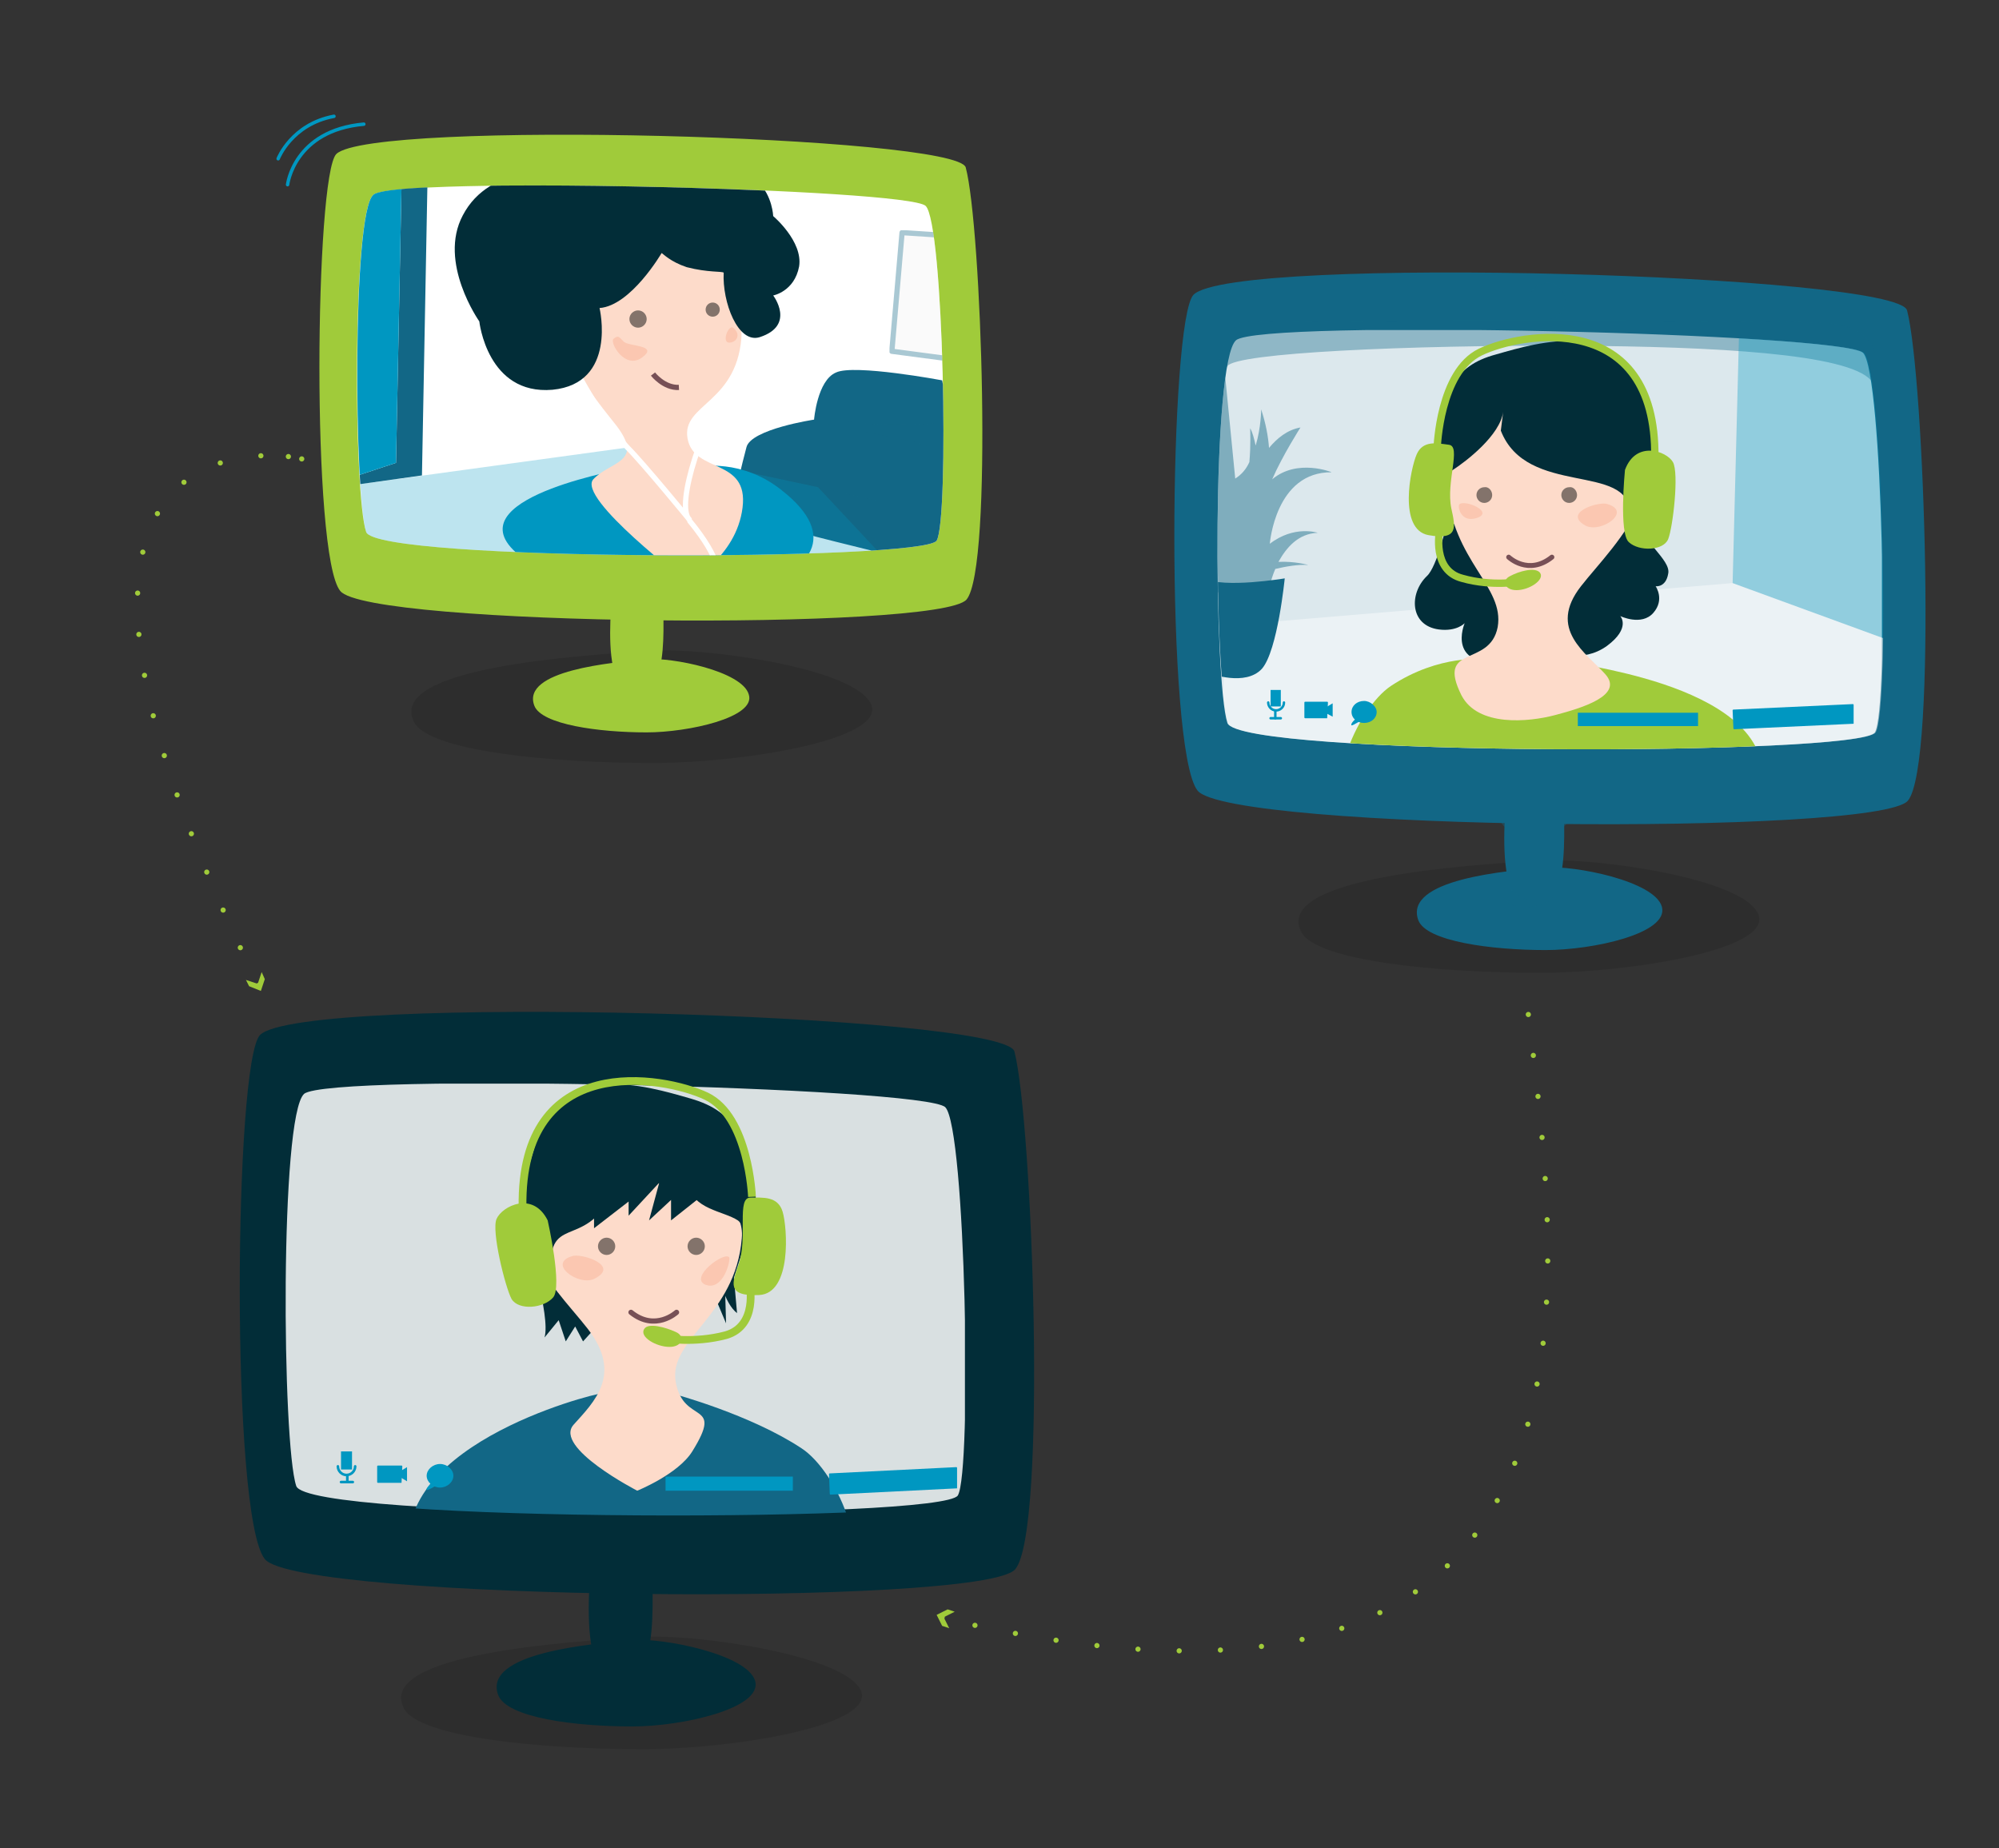
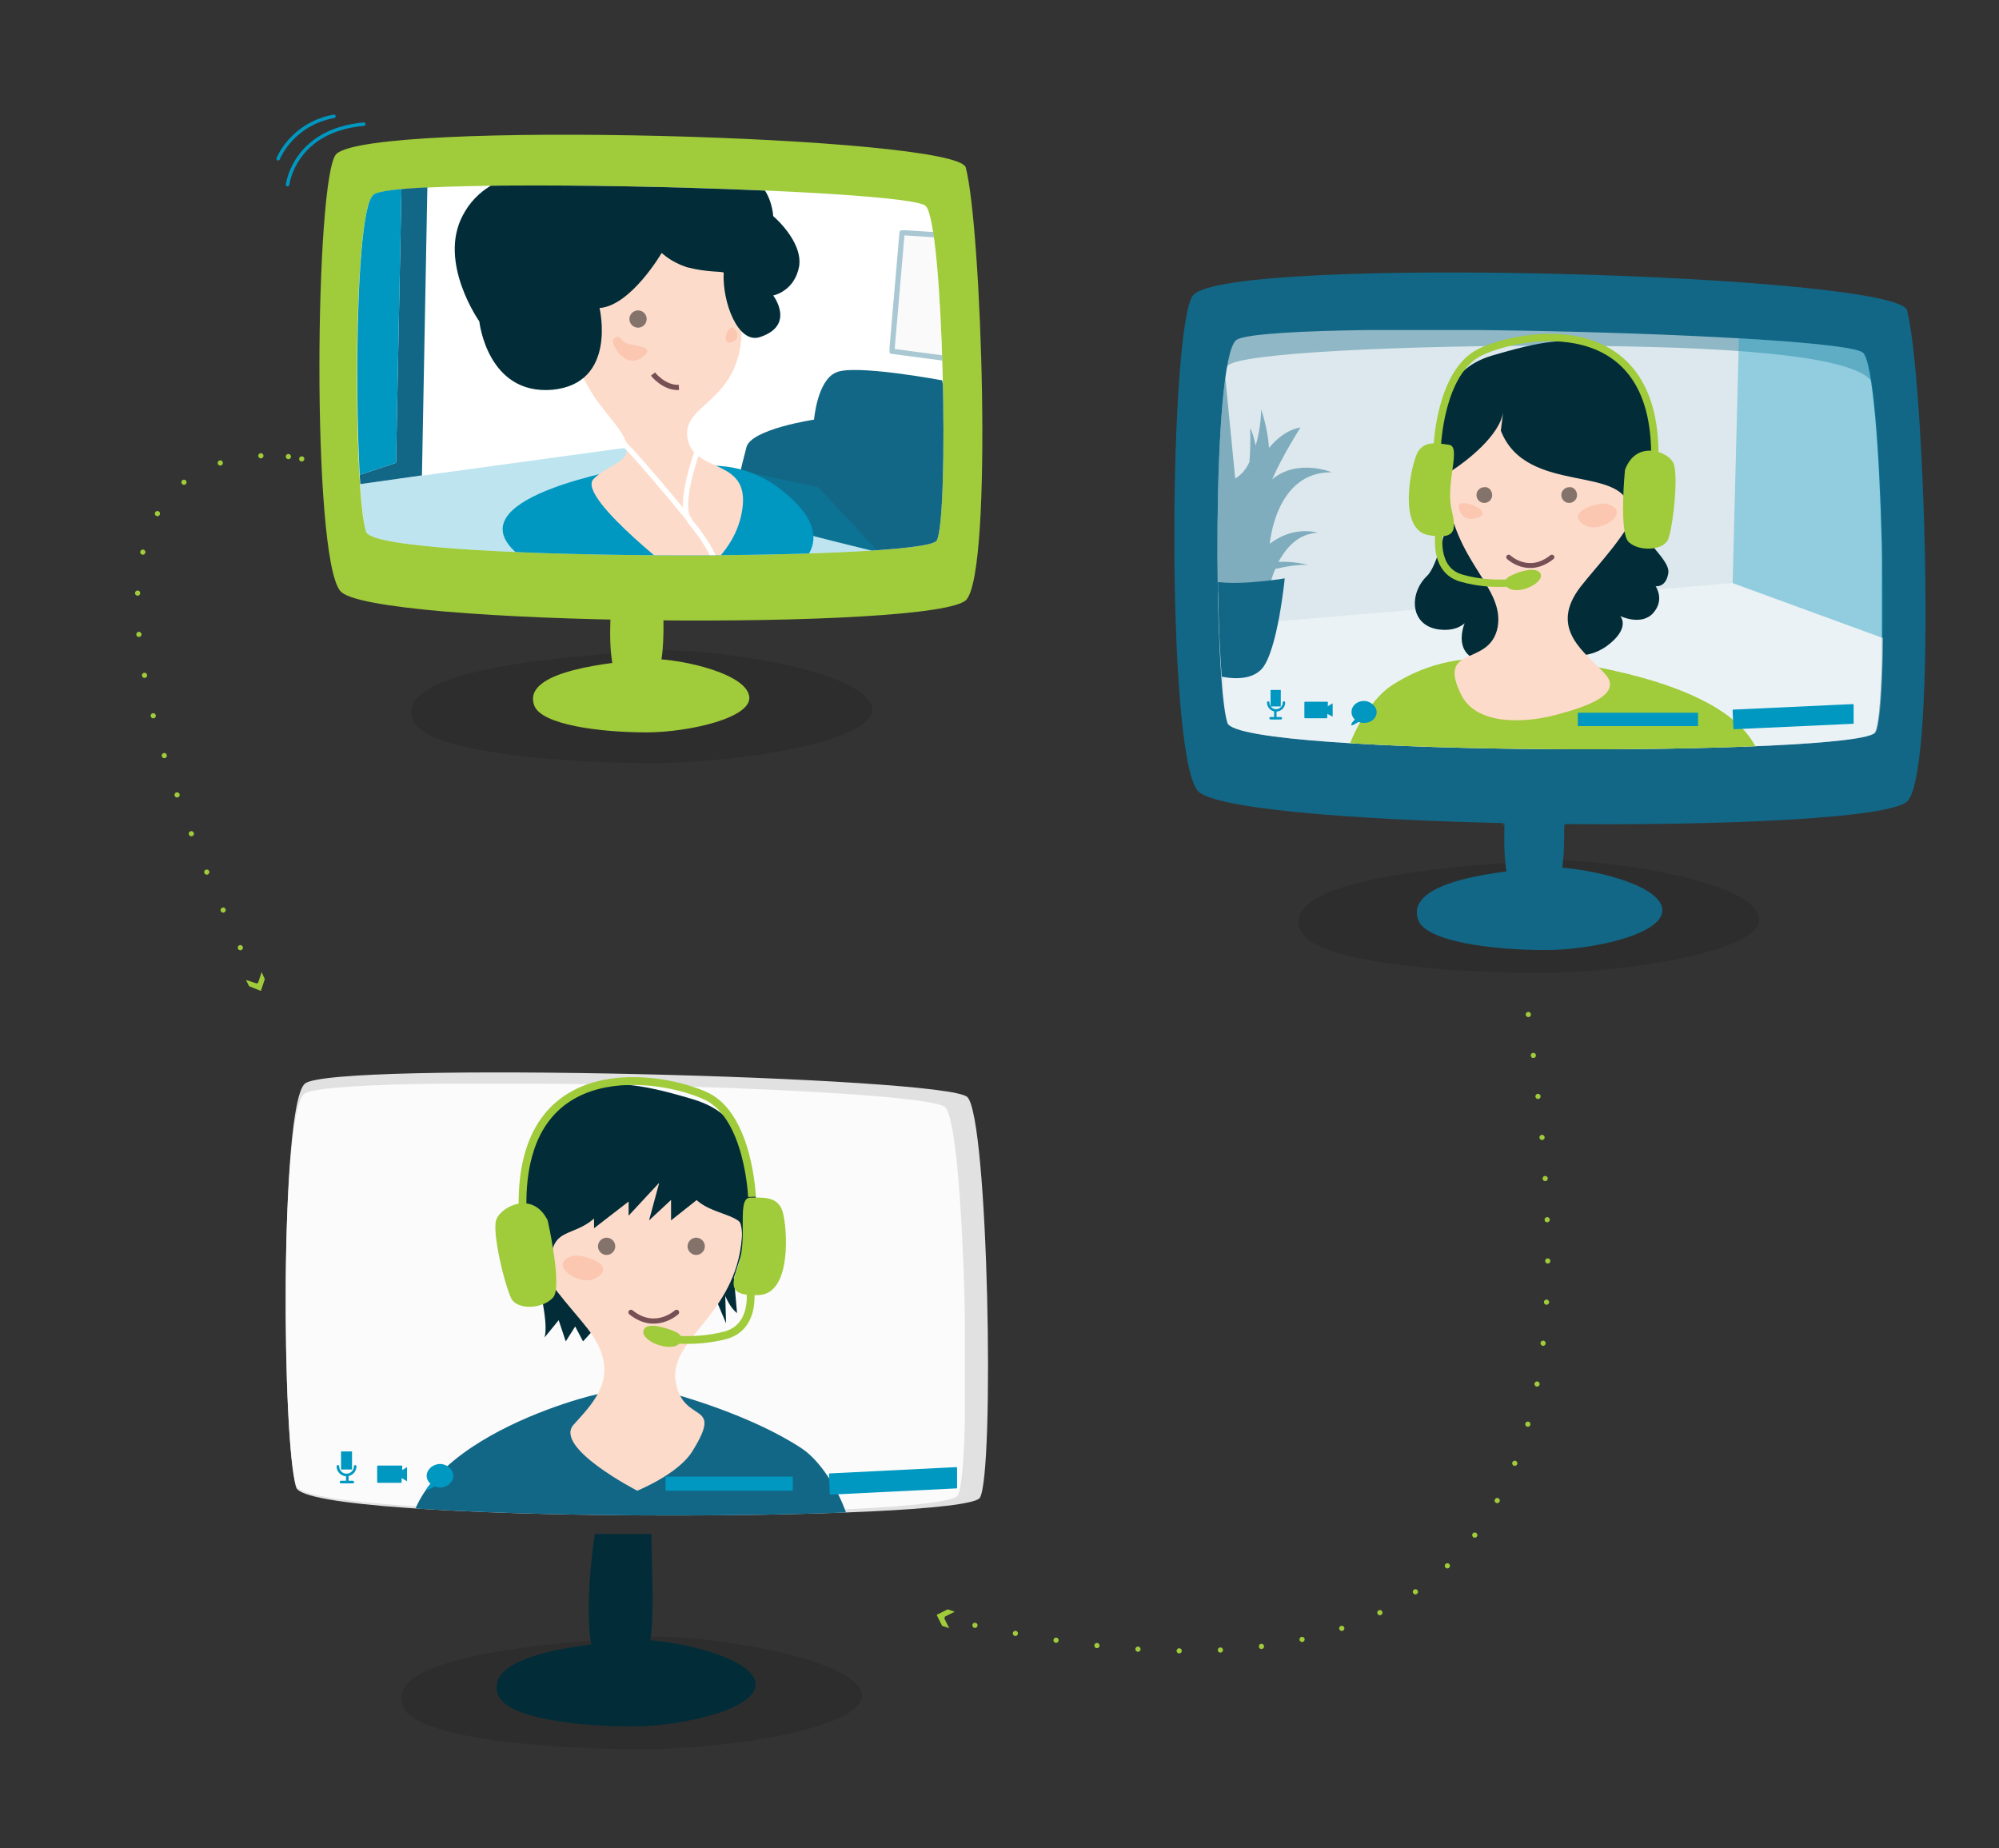
<svg xmlns="http://www.w3.org/2000/svg" xmlns:xlink="http://www.w3.org/1999/xlink" version="1.1" id="Layer_1" x="0px" y="0px" width="254.4px" height="235.2px" viewBox="0 0 254.4 235.2" style="enable-background:new 0 0 254.4 235.2;" xml:space="preserve">
  <rect x="0" y="0" width="254.4" height="235.2" fill="#333333" stroke="none" />
  <style type="text/css">
	.st0{opacity:0.11;}
	.st1{clip-path:url(#SVGID_2_);}
	
		.st2{clip-path:url(#SVGID_4_);fill:none;stroke:#A0CB3A;stroke-width:0.66;stroke-linecap:round;stroke-linejoin:round;stroke-dasharray:0,1.749,0,1.749,0,1.749;}
	.st3{clip-path:url(#SVGID_2_);fill:none;stroke:#A0CB3A;stroke-width:0.66;stroke-linecap:round;stroke-linejoin:round;}
	.st4{clip-path:url(#SVGID_2_);fill:#A0CB3A;}
	
		.st5{clip-path:url(#SVGID_8_);fill:none;stroke:#A0CB3A;stroke-width:0.66;stroke-linecap:round;stroke-linejoin:round;stroke-dasharray:0,1.754,0,1.754;}
	
		.st6{clip-path:url(#SVGID_8_);fill:none;stroke:#A0CB3A;stroke-width:0.66;stroke-linecap:round;stroke-linejoin:round;stroke-dasharray:0,1.754,0,1.754,0,1.754;}
	
		.st7{clip-path:url(#SVGID_10_);fill:none;stroke:#A0CB3A;stroke-width:0.66;stroke-linecap:round;stroke-linejoin:round;stroke-dasharray:0,1.773,0,1.773,0,1.773;}
	.st8{clip-path:url(#SVGID_14_);fill:#A0CB3A;}
	.st9{clip-path:url(#SVGID_14_);}
	.st10{clip-path:url(#SVGID_16_);}
	.st11{clip-path:url(#SVGID_22_);}
	.st12{clip-path:url(#SVGID_24_);fill:#FFFFFF;}
	.st13{clip-path:url(#SVGID_26_);fill:#126786;}
	.st14{clip-path:url(#SVGID_26_);fill:#0097C1;}
	.st15{opacity:0.14;clip-path:url(#SVGID_26_);}
	.st16{clip-path:url(#SVGID_28_);}
	.st17{clip-path:url(#SVGID_30_);fill:#126786;}
	.st18{clip-path:url(#SVGID_32_);}
	.st19{clip-path:url(#SVGID_34_);fill:#126786;}
	.st20{opacity:0.36;clip-path:url(#SVGID_26_);}
	.st21{clip-path:url(#SVGID_36_);}
	.st22{clip-path:url(#SVGID_38_);fill:#F2F2F0;}
	
		.st23{clip-path:url(#SVGID_38_);fill:none;stroke:#126786;stroke-width:0.668;stroke-linecap:round;stroke-linejoin:round;stroke-miterlimit:10;}
	.st24{opacity:0.26;clip-path:url(#SVGID_26_);}
	.st25{clip-path:url(#SVGID_40_);}
	.st26{clip-path:url(#SVGID_42_);fill:#0097C1;}
	.st27{clip-path:url(#SVGID_26_);fill:#FDDBCA;}
	.st28{clip-path:url(#SVGID_26_);fill:#83736B;}
	.st29{clip-path:url(#SVGID_26_);fill:none;stroke:#775056;stroke-width:0.668;stroke-miterlimit:10;}
	.st30{clip-path:url(#SVGID_26_);fill:none;stroke:#FFFFFF;stroke-width:0.668;stroke-miterlimit:10;}
	.st31{clip-path:url(#SVGID_26_);fill:#FBC7B1;}
	.st32{clip-path:url(#SVGID_26_);fill:#022D38;}
	.st33{clip-path:url(#SVGID_44_);fill:#126786;}
	.st34{opacity:0.38;clip-path:url(#SVGID_44_);}
	.st35{clip-path:url(#SVGID_46_);}
	.st36{clip-path:url(#SVGID_48_);fill:#126786;}
	.st37{clip-path:url(#SVGID_50_);}
	.st38{clip-path:url(#SVGID_52_);fill:#126786;}
	.st39{opacity:0.85;clip-path:url(#SVGID_44_);}
	.st40{clip-path:url(#SVGID_54_);}
	.st41{clip-path:url(#SVGID_56_);fill:#FFFFFF;}
	.st42{clip-path:url(#SVGID_58_);}
	.st43{clip-path:url(#SVGID_60_);fill:#126786;}
	.st44{clip-path:url(#SVGID_62_);}
	.st45{clip-path:url(#SVGID_64_);fill:#126786;}
	.st46{opacity:0.46;clip-path:url(#SVGID_66_);}
	.st47{clip-path:url(#SVGID_68_);}
	.st48{clip-path:url(#SVGID_70_);fill:#126786;}
	.st49{opacity:0.44;clip-path:url(#SVGID_66_);}
	.st50{clip-path:url(#SVGID_72_);}
	.st51{clip-path:url(#SVGID_74_);fill:#FFFFFF;}
	.st52{clip-path:url(#SVGID_66_);fill:#022D38;}
	.st53{clip-path:url(#SVGID_66_);fill:#A0CB3A;}
	.st54{clip-path:url(#SVGID_66_);fill:#FDDBCA;}
	.st55{clip-path:url(#SVGID_66_);fill:#83736B;}
	.st56{clip-path:url(#SVGID_66_);fill:none;stroke:#A0CB3A;stroke-width:0.938;stroke-miterlimit:10;}
	.st57{clip-path:url(#SVGID_66_);fill:none;stroke:#775056;stroke-width:0.625;stroke-linecap:round;stroke-miterlimit:10;}
	.st58{clip-path:url(#SVGID_66_);fill:#FBC7B1;}
	.st59{opacity:0.34;clip-path:url(#SVGID_66_);}
	.st60{clip-path:url(#SVGID_76_);}
	.st61{clip-path:url(#SVGID_78_);fill:#0097C1;}
	.st62{clip-path:url(#SVGID_66_);fill:#126786;}
	.st63{fill:#0097C1;}
	.st64{fill:none;stroke:#0097C1;stroke-width:0.313;stroke-linecap:round;stroke-miterlimit:10;}
	.st65{opacity:0.85;clip-path:url(#SVGID_80_);}
	.st66{clip-path:url(#SVGID_82_);}
	.st67{clip-path:url(#SVGID_84_);fill:#FFFFFF;}
	.st68{clip-path:url(#SVGID_80_);fill:#022D38;}
	.st69{clip-path:url(#SVGID_86_);}
	.st70{clip-path:url(#SVGID_88_);fill:#FFFFFF;}
	.st71{clip-path:url(#SVGID_90_);fill:#022D38;}
	.st72{clip-path:url(#SVGID_90_);fill:#126786;}
	.st73{clip-path:url(#SVGID_90_);fill:#FDDBCA;}
	.st74{clip-path:url(#SVGID_90_);fill:#83736B;}
	.st75{clip-path:url(#SVGID_90_);fill:#A0CB3A;}
	.st76{clip-path:url(#SVGID_90_);fill:none;stroke:#A0CB3A;stroke-width:0.989;stroke-miterlimit:10;}
	.st77{clip-path:url(#SVGID_90_);fill:none;stroke:#775056;stroke-width:0.66;stroke-linecap:round;stroke-miterlimit:10;}
	.st78{clip-path:url(#SVGID_90_);fill:#FBC7B1;}
	.st79{opacity:0.76;clip-path:url(#SVGID_90_);}
	.st80{opacity:0.76;clip-path:url(#SVGID_94_);}
	.st81{clip-path:url(#SVGID_94_);fill:#0097C1;}
	.st82{clip-path:url(#SVGID_94_);fill:none;stroke:#0097C1;stroke-width:0.33;stroke-linecap:round;stroke-miterlimit:10;}
	
		.st83{clip-path:url(#SVGID_94_);fill:none;stroke:#0097C1;stroke-width:0.44;stroke-linecap:round;stroke-linejoin:round;stroke-miterlimit:10;}
</style>
  <path class="st0" d="M83.1,82.8c-9.3,0.6-34,2.1-30.4,9.1c1.9,3.7,17.4,5.2,30.4,5.2c11.2,0,29.5-2.9,27.8-7.4  C109,85,89.8,82.4,83.1,82.8" />
  <path class="st0" d="M196,109.5c-9.3,0.6-34,2.1-30.4,9.1c1.9,3.7,17.4,5.2,30.4,5.2c11.2,0,29.5-2.9,27.8-7.4  C222,111.7,202.8,109.1,196,109.5" />
  <path class="st0" d="M81.8,208.3c-9.3,0.6-34,2.1-30.4,9.1c1.9,3.7,17.4,5.2,30.4,5.2c11.2,0,29.5-2.9,27.8-7.4  C107.7,210.6,88.5,207.9,81.8,208.3" />
  <g>
    <defs>
      <rect id="SVGID_1_" x="-58.6" y="-108.6" width="522.5" height="406.3" />
    </defs>
    <clipPath id="SVGID_2_">
      <use xlink:href="#SVGID_1_" style="overflow:visible;" />
    </clipPath>
    <g class="st1">
      <defs>
        <rect id="SVGID_3_" x="-58.6" y="-108.6" width="522.5" height="406.3" />
      </defs>
      <clipPath id="SVGID_4_">
        <use xlink:href="#SVGID_3_" style="overflow:visible;" />
      </clipPath>
      <path class="st2" d="M194.5,129.1c4.8,38.3,11.4,96.8-73.7,77" />
    </g>
    <line class="st3" x1="119.9" y1="205.8" x2="119.9" y2="205.8" />
    <polygon class="st4" points="121.5,205.1 120.1,205.8 120.8,207.2 119.9,206.9 119.2,205.5 120.6,204.8  " />
    <g class="st1">
      <defs>
        <rect id="SVGID_5_" x="-58.6" y="-108.6" width="522.5" height="406.3" />
      </defs>
      <clipPath id="SVGID_6_">
        <use xlink:href="#SVGID_5_" style="overflow:visible;" />
      </clipPath>
    </g>
    <line class="st3" x1="38.4" y1="58.4" x2="38.4" y2="58.4" />
    <g class="st1">
      <defs>
        <rect id="SVGID_7_" x="-58.6" y="-108.6" width="522.5" height="406.3" />
      </defs>
      <clipPath id="SVGID_8_">
        <use xlink:href="#SVGID_7_" style="overflow:visible;" />
      </clipPath>
      <path class="st5" d="M36.7,58.1C36,58.1,35.1,58,34.1,58" />
      <path class="st6" d="M33.2,58C23,58.5,4,66.2,32.5,124.6" />
    </g>
    <line class="st3" x1="32.9" y1="125.4" x2="32.9" y2="125.4" />
    <polygon class="st4" points="31.3,124.7 32.8,125.2 33.3,123.7 33.7,124.6 33.2,126.1 31.7,125.5  " />
    <g class="st1">
      <defs>
        <rect id="SVGID_9_" x="-58.6" y="-108.6" width="522.5" height="406.3" />
      </defs>
      <clipPath id="SVGID_10_">
        <use xlink:href="#SVGID_9_" style="overflow:visible;" />
      </clipPath>
      <path class="st7" d="M111.6,209.2" />
    </g>
    <g class="st1">
      <defs>
        <rect id="SVGID_11_" x="-58.6" y="-108.6" width="522.5" height="406.3" />
      </defs>
      <clipPath id="SVGID_12_">
        <use xlink:href="#SVGID_11_" style="overflow:visible;" />
      </clipPath>
    </g>
    <g class="st1">
      <defs>
        <rect id="SVGID_13_" x="-58.6" y="-108.6" width="522.5" height="406.3" />
      </defs>
      <clipPath id="SVGID_14_">
        <use xlink:href="#SVGID_13_" style="overflow:visible;" />
      </clipPath>
      <path class="st8" d="M78.3,72.6c0,0-2.6,15.9,2.6,15.7c4.6-0.2,3.4-9.4,3.4-15.7H78.3z" />
      <path class="st8" d="M82.3,83.9c-4.4,0.4-16,1.4-14.3,5.9c0.9,2.4,8.2,3.4,14.3,3.4c5.3,0,13.9-1.9,13-4.8    C94.5,85.4,85.4,83.6,82.3,83.9" />
      <g class="st9">
        <defs>
          <rect id="SVGID_15_" x="66.6" y="84.3" width="27.5" height="9.3" />
        </defs>
        <clipPath id="SVGID_16_">
          <use xlink:href="#SVGID_15_" style="overflow:visible;" />
        </clipPath>
        <g class="st10">
          <defs>
            <rect id="SVGID_17_" x="66.6" y="84.3" width="27.5" height="9.3" />
          </defs>
          <clipPath id="SVGID_18_">
            <use xlink:href="#SVGID_17_" style="overflow:visible;" />
          </clipPath>
        </g>
      </g>
      <g class="st9">
        <defs>
          <rect id="SVGID_19_" x="77.8" y="86" width="5.4" height="2.4" />
        </defs>
        <clipPath id="SVGID_20_">
          <use xlink:href="#SVGID_19_" style="overflow:visible;" />
        </clipPath>
      </g>
      <path class="st8" d="M42.8,19.6c-2.7,2.7-3.2,51.1,0.5,55.6c3.5,4.5,76.3,5.1,79.7,1.1c3.4-4,1.9-47.6-0.1-55    C121.7,17.3,47.3,15.2,42.8,19.6" />
      <g class="st9">
        <defs>
          <rect id="SVGID_21_" x="45.4" y="23.6" width="74.6" height="47.1" />
        </defs>
        <clipPath id="SVGID_22_">
          <use xlink:href="#SVGID_21_" style="overflow:visible;" />
        </clipPath>
        <g class="st11">
          <defs>
            <rect id="SVGID_23_" x="45.4" y="23.6" width="74.6" height="47.1" />
          </defs>
          <clipPath id="SVGID_24_">
            <use xlink:href="#SVGID_23_" style="overflow:visible;" />
          </clipPath>
          <path class="st12" d="M46.6,67.7c1.3,3.8,71,3.7,72.6,1.1c1.6-2.6,0.9-40.4-1.4-42.6c-2.3-2.2-67.6-3.8-70.3-1.4      C44.8,27.2,45,63.1,46.6,67.7" />
        </g>
      </g>
    </g>
    <g class="st1">
      <defs>
        <path id="SVGID_25_" d="M47.5,24.8c-2.7,2.4-2.4,38.3-0.9,42.9c1.3,3.8,71,3.7,72.6,1.1c1.6-2.6,0.9-40.4-1.4-42.6     c-1.5-1.4-29.5-2.6-49.7-2.6C57.1,23.6,48.4,23.9,47.5,24.8" />
      </defs>
      <clipPath id="SVGID_26_">
        <use xlink:href="#SVGID_25_" style="overflow:visible;" />
      </clipPath>
      <polygon class="st13" points="54.4,23.2 51.1,23.6 50.4,58.9 39.5,62.5 53.7,60.5   " />
      <polygon class="st14" points="51.1,23.6 49.1,23.9 39.5,25 39.5,62.5 50.4,58.9   " />
      <path class="st13" d="M119.9,48.4c0,0-11.2-2.1-13.5-1c-2.4,1-2.8,6-2.8,6s-8,1.2-8.6,3.5c-0.6,2.2-1.5,6.2-1.5,6.2    s-0.1,2.2,4.1,3.5c4.3,1.3,14.3,3.7,14.3,3.7l11.8-1L119.9,48.4z" />
      <g class="st15">
        <g>
          <defs>
            <rect id="SVGID_27_" x="105" y="53" width="14.1" height="4.1" />
          </defs>
          <clipPath id="SVGID_28_">
            <use xlink:href="#SVGID_27_" style="overflow:visible;" />
          </clipPath>
          <g class="st16">
            <defs>
-               <rect id="SVGID_29_" x="105" y="53" width="14.1" height="4.1" />
-             </defs>
+               </defs>
            <clipPath id="SVGID_30_">
              <use xlink:href="#SVGID_29_" style="overflow:visible;" />
            </clipPath>
            <path class="st17" d="M105,53.9l10.9,2.2l3.1,1v-3.2c0,0-9.6,0.5-11.8-0.5C105,52.4,105,53.9,105,53.9" />
          </g>
        </g>
      </g>
      <g class="st15">
        <g>
          <defs>
-             <rect id="SVGID_31_" x="97.6" y="59.9" width="14.4" height="8.9" />
-           </defs>
+             </defs>
          <clipPath id="SVGID_32_">
            <use xlink:href="#SVGID_31_" style="overflow:visible;" />
          </clipPath>
          <g class="st18">
            <defs>
              <rect id="SVGID_33_" x="97.6" y="59.9" width="14.4" height="8.9" />
            </defs>
            <clipPath id="SVGID_34_">
              <use xlink:href="#SVGID_33_" style="overflow:visible;" />
            </clipPath>
            <path class="st19" d="M101,61.3l11,2.5v5l-9.4-3.2L101,65c0,0-0.6-3.2-2.8-4.6C96,58.9,101,61.3,101,61.3" />
          </g>
        </g>
      </g>
      <g class="st20">
        <g>
          <defs>
            <rect id="SVGID_35_" x="113.2" y="29.3" width="10" height="16.9" />
          </defs>
          <clipPath id="SVGID_36_">
            <use xlink:href="#SVGID_35_" style="overflow:visible;" />
          </clipPath>
          <g class="st21">
            <defs>
              <rect id="SVGID_37_" x="113.2" y="29.3" width="10" height="16.9" />
            </defs>
            <clipPath id="SVGID_38_">
              <use xlink:href="#SVGID_37_" style="overflow:visible;" />
            </clipPath>
            <polygon class="st22" points="120.9,30 114.8,29.6 113.5,44.7 122.6,45.9 122.8,30      " />
            <polygon class="st23" points="120.9,30 114.8,29.6 113.5,44.7 122.6,45.9 122.8,30      " />
          </g>
        </g>
      </g>
      <path class="st14" d="M89,59.4c0,0,5.4-1.1,10.5,3c14.9,11.7-15.3,18.1-30.2,10.3c-14.9-7.8,5.8-12.1,9.3-12.9    C82.1,59.1,89,59.4,89,59.4" />
      <g class="st24">
        <g>
          <defs>
            <rect id="SVGID_39_" x="41.5" y="56.9" width="72.8" height="16" />
          </defs>
          <clipPath id="SVGID_40_">
            <use xlink:href="#SVGID_39_" style="overflow:visible;" />
          </clipPath>
          <g class="st25">
            <defs>
              <rect id="SVGID_41_" x="41.5" y="56.9" width="72.8" height="16" />
            </defs>
            <clipPath id="SVGID_42_">
              <use xlink:href="#SVGID_41_" style="overflow:visible;" />
            </clipPath>
            <polygon class="st26" points="41.5,62.2 80.2,56.9 104.1,62 114.3,72.9 43,72.2      " />
          </g>
        </g>
      </g>
      <path class="st27" d="M94.5,64.6c0.8-6.4-6.2-4.3-7-8.8c-0.8-4.5,6.6-4.4,6.9-13.6c0-1.6-0.2-3.3-0.6-5c-2-8-9-15.3-18.1-8.1    c-10.9,8.8-1.1,20.2,2.7,25c3.7,4.8-0.8,4.6-2.9,6.9c-2.1,2.4,12,13.1,12,13.1S93.7,71,94.5,64.6" />
-       <path class="st28" d="M89.8,39.4c0,0.5,0.4,0.9,0.9,0.9c0.5,0,0.9-0.4,0.9-0.9c0-0.5-0.4-0.9-0.9-0.9    C90.2,38.5,89.8,38.9,89.8,39.4" />
      <path class="st28" d="M81.2,39.5c-0.6,0-1.1,0.5-1.1,1.1c0,0.6,0.5,1.1,1.1,1.1c0.6,0,1.1-0.5,1.1-1.1    C82.3,40,81.8,39.5,81.2,39.5" />
      <path class="st29" d="M83.1,47.6c0,0,1.4,1.8,3.3,1.7" />
      <path class="st30" d="M94.5,40.6c0,0,1.3,5.9-2,9.4c-2.5,2.5-6.8,14.4-4.7,16.2c0,0-5.9-7.2-7.9-9.2c-3.3-3.5-6.6-9.9-6.6-9.9" />
      <path class="st30" d="M91.4,73.4c0,0,0.6-2-3.7-7.2" />
      <path class="st31" d="M78.1,43.1c-0.6,0.4,1.4,4,3.6,2.4c2.2-1.6-1.6-1.4-2.3-2C78.8,42.9,78.7,42.6,78.1,43.1" />
      <path class="st31" d="M92.8,43.6c0.9,0,1.6-1,0.5-1.9C92.7,41.3,91.8,43.6,92.8,43.6" />
      <path class="st32" d="M84.2,32.2c0,0-3.9,6.7-7.9,7c0,0,2.3,9.6-6,10.4C62,50.3,61,40.9,61,40.9s-5.3-7.5-2.1-13.5    c3.5-6.7,12.3-5.4,12.3-5.4s3.6-5.1,9.4-4.9c4.9,0.2,7.2,3.3,7.2,3.3s4.8-1,8.7,2.8c1.8,1.7,1.9,4.3,1.9,4.3s3.8,3.2,3.3,6.4    c-0.6,3.2-3.3,3.7-3.3,3.7s2.9,3.8-1.7,5.3c-2.8,0.9-4.8-4.5-4.6-8.2c-0.2-0.2-2,0-4.7-0.7C85.3,33.3,84.4,32.3,84.2,32.2" />
    </g>
    <g class="st1">
      <defs>
        <rect id="SVGID_43_" x="-107.9" y="-108.6" width="522.5" height="406.3" />
      </defs>
      <clipPath id="SVGID_44_">
        <use xlink:href="#SVGID_43_" style="overflow:visible;" />
      </clipPath>
      <path class="st33" d="M192.2,97.6c0,0-3,18.1,2.9,17.9c5.2-0.2,3.8-10.6,3.8-17.9H192.2z" />
      <path class="st33" d="M196.7,110.4c-5,0.4-18.1,1.5-16.2,6.7c1,2.7,9.3,3.8,16.2,3.8c6,0,15.7-2.1,14.8-5.5    C210.6,112.1,200.3,110.1,196.7,110.4" />
      <g class="st34">
        <g>
          <defs>
            <rect id="SVGID_45_" x="191.6" y="112.7" width="6.1" height="2.8" />
          </defs>
          <clipPath id="SVGID_46_">
            <use xlink:href="#SVGID_45_" style="overflow:visible;" />
          </clipPath>
          <g class="st35">
            <defs>
              <rect id="SVGID_47_" x="191.6" y="112.7" width="6.1" height="2.8" />
            </defs>
            <clipPath id="SVGID_48_">
              <use xlink:href="#SVGID_47_" style="overflow:visible;" />
            </clipPath>
            <path class="st36" d="M191.9,112.7c0,0,1.9,2.9,5.9,1.5c0,0-2.2,1.9-5.3,1C191.1,114.9,191.9,112.7,191.9,112.7" />
          </g>
        </g>
      </g>
      <g class="st34">
        <g>
          <defs>
            <rect id="SVGID_49_" x="190.9" y="103.7" width="9.2" height="2.7" />
          </defs>
          <clipPath id="SVGID_50_">
            <use xlink:href="#SVGID_49_" style="overflow:visible;" />
          </clipPath>
          <g class="st37">
            <defs>
              <rect id="SVGID_51_" x="190.9" y="103.7" width="9.2" height="2.7" />
            </defs>
            <clipPath id="SVGID_52_">
              <use xlink:href="#SVGID_51_" style="overflow:visible;" />
            </clipPath>
            <path class="st38" d="M190.9,104.4c0,0,0.6,2,4.5,2c3.8,0,4.7-2.7,4.7-2.7L190.9,104.4z" />
          </g>
        </g>
      </g>
      <path class="st33" d="M151.9,37.5c-3.1,3.1-3.6,57.9,0.5,63.1c4,5.1,86.5,5.8,90.4,1.3c3.8-4.5,2.1-54-0.1-62.4    C241.5,34.9,157,32.4,151.9,37.5" />
      <g class="st39">
        <g>
          <defs>
            <rect id="SVGID_53_" x="154.9" y="42" width="84.6" height="53.4" />
          </defs>
          <clipPath id="SVGID_54_">
            <use xlink:href="#SVGID_53_" style="overflow:visible;" />
          </clipPath>
          <g class="st40">
            <defs>
              <rect id="SVGID_55_" x="154.9" y="42" width="84.6" height="53.4" />
            </defs>
            <clipPath id="SVGID_56_">
              <use xlink:href="#SVGID_55_" style="overflow:visible;" />
            </clipPath>
            <path class="st41" d="M156.2,92c1.4,4.3,80.6,4.2,82.4,1.2c1.8-3,1-45.8-1.5-48.3c-2.6-2.5-76.7-4.3-79.8-1.6       C154.2,46,154.5,86.8,156.2,92" />
          </g>
        </g>
      </g>
      <g class="st34">
        <g>
          <defs>
            <rect id="SVGID_57_" x="194.5" y="36" width="4.7" height="4.7" />
          </defs>
          <clipPath id="SVGID_58_">
            <use xlink:href="#SVGID_57_" style="overflow:visible;" />
          </clipPath>
          <g class="st42">
            <defs>
              <rect id="SVGID_59_" x="194.5" y="36" width="4.7" height="4.7" />
            </defs>
            <clipPath id="SVGID_60_">
              <use xlink:href="#SVGID_59_" style="overflow:visible;" />
            </clipPath>
            <path class="st43" d="M199.2,38.3c0,1.3-1,2.3-2.3,2.3s-2.3-1-2.3-2.3c0-1.3,1-2.3,2.3-2.3S199.2,37,199.2,38.3" />
          </g>
        </g>
      </g>
      <g class="st34">
        <g>
          <defs>
            <rect id="SVGID_61_" x="155.2" y="40.8" width="83.4" height="7.6" />
          </defs>
          <clipPath id="SVGID_62_">
            <use xlink:href="#SVGID_61_" style="overflow:visible;" />
          </clipPath>
          <g class="st44">
            <defs>
              <rect id="SVGID_63_" x="155.2" y="40.8" width="83.4" height="7.6" />
            </defs>
            <clipPath id="SVGID_64_">
              <use xlink:href="#SVGID_63_" style="overflow:visible;" />
            </clipPath>
            <path class="st45" d="M156.2,46.6c1-1.7,23-2.7,44-2.6c17.9,0.1,35,1,37.9,4.4c0,0,3.3-6.8-6.2-7.3c-9.5-0.5-70.6-0.3-73.6-0.1       C155.3,41.3,154.2,49.8,156.2,46.6" />
          </g>
        </g>
      </g>
    </g>
    <g class="st1">
      <defs>
        <path id="SVGID_65_" d="M157.3,43.3c-3.1,2.7-2.8,43.5-1,48.7c1.4,4.3,80.6,4.2,82.4,1.2c1.8-3,1-45.8-1.5-48.3     c-1.7-1.6-33.4-3-56.4-3C168.2,42,158.3,42.4,157.3,43.3" />
      </defs>
      <clipPath id="SVGID_66_">
        <use xlink:href="#SVGID_65_" style="overflow:visible;" />
      </clipPath>
      <g class="st46">
        <g>
          <defs>
            <rect id="SVGID_67_" x="153.3" y="47.7" width="16.1" height="27.7" />
          </defs>
          <clipPath id="SVGID_68_">
            <use xlink:href="#SVGID_67_" style="overflow:visible;" />
          </clipPath>
          <g class="st47">
            <defs>
              <rect id="SVGID_69_" x="153.3" y="47.7" width="16.1" height="27.7" />
            </defs>
            <clipPath id="SVGID_70_">
              <use xlink:href="#SVGID_69_" style="overflow:visible;" />
            </clipPath>
            <path class="st48" d="M167.7,67.8c0,0-3-1-6.1,1.4c0,0,0.7-9.2,7.9-9.1c0,0-4.4-1.8-7.6,0.9c1.3-3,3.6-6.6,3.6-6.6       c-1.7,0.3-3,1.4-4,2.6c-0.1-1.4-0.4-3.1-1-4.9c0,0,0,2.3-0.7,4.6c-0.2-0.9-0.4-1.7-0.7-2.2c0,0,0.1,2.1-0.1,4.3       c-0.4,0.9-1,1.6-1.8,2.1l-1.3-13.2c0,0-4,13-2,18.2c2,5.1-0.6,9.6-0.6,9.6l8.2-0.5c0,0,0.2-1.2,0.8-2.6       c1.3-0.3,2.9-0.6,4.2-0.5c0,0-1.7-0.5-3.8-0.4C163.7,69.7,165.2,67.9,167.7,67.8" />
          </g>
        </g>
      </g>
      <g class="st49">
        <g>
          <defs>
            <rect id="SVGID_71_" x="155.2" y="74.2" width="89.7" height="22.7" />
          </defs>
          <clipPath id="SVGID_72_">
            <use xlink:href="#SVGID_71_" style="overflow:visible;" />
          </clipPath>
          <g class="st50">
            <defs>
              <rect id="SVGID_73_" x="155.2" y="74.2" width="89.7" height="22.7" />
            </defs>
            <clipPath id="SVGID_74_">
              <use xlink:href="#SVGID_73_" style="overflow:visible;" />
            </clipPath>
            <polygon class="st51" points="156.1,79.6 220.5,74.2 244.9,83.1 244.9,96.6 155.2,96.9      " />
          </g>
        </g>
      </g>
      <path class="st52" d="M184.1,66.7c0,0-1.2,5.4-2.5,6.6c-2.3,2.2-2.2,6.3,1.5,6.8c2.3,0.3,3.3-0.8,3.3-0.8s-2.6,6,5.8,4.9    c8.4-1,5.7-1.3,5.7-1.3s3.4,1.6,6.6-0.7c3.1-2.3,1.7-3.8,1.7-3.8s2.7,1.3,4.2-0.4c1.5-1.7,0.3-3.4,0.3-3.4s1.3,0.2,1.6-1.6    c0.4-1.8-3.7-4.3-3.6-6.9L184.1,66.7z" />
      <path class="st53" d="M188.9,83.9c0,0-5.7-0.7-11.9,3.4c-4.2,2.8-9.9,14.4-3.4,19c11.8,8.5,43.2,9.1,49.1-1.8    c8.4-15.5-17.9-19.2-21.9-20.1C196.8,83.5,188.9,83.9,188.9,83.9" />
      <path class="st54" d="M186,88.5c-3.3-6.6,3.6-3.5,4.6-8.7c0.9-5.2-5.7-8.3-6.5-17.8c-0.2-1.8,0.7-2.8,1.2-4.8    c2.3-9.1,8.4-16.1,18.7-7.8c12.5,10,1.4,19.8-2.8,25.2c-4.3,5.5,0.7,8.5,3.1,11.2c2.4,2.7-3,4.3-6.4,5.2    C194.5,91.9,188.1,92.5,186,88.5" />
      <path class="st55" d="M189.9,63c0,0.6-0.5,1-1,1c-0.6,0-1-0.5-1-1c0-0.6,0.5-1,1-1C189.4,61.9,189.9,62.4,189.9,63" />
      <path class="st55" d="M200.7,63c0,0.6-0.5,1-1,1c-0.6,0-1-0.5-1-1c0-0.6,0.5-1,1-1C200.2,61.9,200.7,62.4,200.7,63" />
      <path class="st52" d="M184.1,64.6c0,0-2.6-3.8-1.3-9.2c1.3-5.4,2-8.8,7.6-10.3c5.6-1.6,15.6-4.6,18.7,5.3    c3.1,9.9,1.5,6.7,0.5,18.4c0,0-2.3,2.2-2.2-3.5c0-6.5-13.1-2-16.4-10.5l0.3-2.4c-0.4,3-4.7,6.3-6.4,7.4    C183.2,60.9,184.1,64.6,184.1,64.6" />
      <path class="st53" d="M184.4,56.6c-1.5-0.2-3.3-0.6-4.1,1.2c-0.8,1.8-2.4,9.6,1.5,10.3s3.4-1.1,2.9-3.4    C184,61.3,186,56.8,184.4,56.6" />
      <path class="st53" d="M206.8,59.8c0,0-0.8,8.1,0.5,9.2c1.3,1.2,4.4,1.1,5-0.4c0.6-1.5,1.4-8.4,0.6-9.8    C212.1,57.4,208.2,56,206.8,59.8" />
      <path class="st56" d="M182.9,57c0,0,0.3-9.7,5.5-12.2c5.2-2.5,22.4-5.5,22.2,13.4" />
      <path class="st56" d="M183.2,67.6c0,0-1,5,2.9,6c3.9,1.1,7.5,0.4,7.5,0.4" />
      <path class="st53" d="M196,72.9c0.6,0.9-1.4,2.2-3,2.2c-1.6,0-1.9-1.3-0.8-1.8C193.3,72.7,195.4,72.1,196,72.9" />
      <path class="st57" d="M192,70.9c0,0,2.5,2.4,5.5,0" />
      <path class="st58" d="M204.4,64.1c-1.3-0.2-5.5,1.2-2.6,2.8C203.8,67.9,207.9,65,204.4,64.1" />
      <path class="st58" d="M185.7,64.2c-0.2,0.3,0.2,2.4,2.3,1.7C190.2,65.1,186.3,63.5,185.7,64.2" />
      <g class="st59">
        <g>
          <defs>
            <rect id="SVGID_75_" x="220.5" y="39.2" width="23.6" height="42.5" />
          </defs>
          <clipPath id="SVGID_76_">
            <use xlink:href="#SVGID_75_" style="overflow:visible;" />
          </clipPath>
          <g class="st60">
            <defs>
              <rect id="SVGID_77_" x="220.5" y="39.2" width="23.6" height="42.5" />
            </defs>
            <clipPath id="SVGID_78_">
              <use xlink:href="#SVGID_77_" style="overflow:visible;" />
            </clipPath>
            <polygon class="st61" points="241,81.7 220.5,74.2 221.4,39.2 244.1,41      " />
          </g>
        </g>
      </g>
      <path class="st62" d="M154,85.7c0,0,4.5,1.7,6.6-0.6c2-2.3,2.9-11.5,2.9-11.5s-7.7,1.3-10.3,0L154,85.7z" />
    </g>
    <g class="st1">
      <path class="st63" d="M163,89.9h-1.3c0,0,0,0,0,0v-2.1c0,0,0,0,0,0h1.3c0,0,0,0,0,0L163,89.9C163,89.9,163,89.9,163,89.9" />
      <line class="st64" x1="162.3" y1="90.5" x2="162.3" y2="91.4" />
      <path class="st64" d="M163.4,89.4c0,0.6-0.5,1-1,1c-0.6,0-1-0.5-1-1" />
      <line class="st64" x1="161.7" y1="91.4" x2="163" y2="91.4" />
      <path class="st63" d="M168.9,91.4h-2.8c0,0-0.1,0-0.1-0.1v-1.9c0,0,0-0.1,0.1-0.1h2.8c0,0,0.1,0,0.1,0.1L168.9,91.4    C169,91.4,169,91.4,168.9,91.4" />
      <path class="st63" d="M168.1,90.4l1.5,0.8c0,0,0,0,0,0v-1.7c0,0,0,0,0,0L168.1,90.4C168.1,90.4,168.1,90.4,168.1,90.4" />
      <path class="st63" d="M175.2,90.6c0,0.8-0.7,1.4-1.6,1.4c-0.9,0-1.6-0.6-1.6-1.4c0-0.8,0.7-1.4,1.6-1.4    C174.4,89.2,175.2,89.9,175.2,90.6" />
      <path class="st63" d="M172.6,91.4c0,0-0.8,0.7-0.6,0.9c0.1,0.1,1.5-0.8,1.5-0.8L172.6,91.4z" />
      <path class="st63" d="M235.9,92.1l-15.2,0.7c0,0-0.1,0-0.1-0.1l-0.1-2.3c0,0,0-0.1,0.1-0.1l15.2-0.7c0,0,0.1,0,0.1,0.1L235.9,92.1    C235.9,92.1,235.9,92.1,235.9,92.1" />
      <path class="st63" d="M216.1,92.4h-15.3c0,0,0,0,0,0v-1.7c0,0,0,0,0,0h15.3c0,0,0,0,0,0L216.1,92.4    C216.1,92.4,216.1,92.4,216.1,92.4" />
    </g>
    <g class="st1">
      <defs>
        <rect id="SVGID_79_" x="-58.6" y="-108.6" width="522.5" height="406.3" />
      </defs>
      <clipPath id="SVGID_80_">
        <use xlink:href="#SVGID_79_" style="overflow:visible;" />
      </clipPath>
      <g class="st65">
        <g>
          <defs>
            <rect id="SVGID_81_" x="36.3" y="136.5" width="89.4" height="56.4" />
          </defs>
          <clipPath id="SVGID_82_">
            <use xlink:href="#SVGID_81_" style="overflow:visible;" />
          </clipPath>
          <g class="st66">
            <defs>
              <rect id="SVGID_83_" x="36.3" y="136.5" width="89.4" height="56.4" />
            </defs>
            <clipPath id="SVGID_84_">
              <use xlink:href="#SVGID_83_" style="overflow:visible;" />
            </clipPath>
            <path class="st67" d="M37.7,189.3c1.5,4.6,85.1,4.4,87,1.3c1.9-3.1,1.1-48.4-1.6-51c-2.7-2.6-81-4.6-84.3-1.7       C35.6,140.7,35.9,183.8,37.7,189.3" />
          </g>
        </g>
      </g>
      <path class="st68" d="M75.7,195.2c0,0-3.1,19.1,3.1,18.9c5.5-0.2,4.1-11.2,4.1-18.9H75.7z" />
      <path class="st68" d="M80.5,208.7c-5.2,0.5-19.1,1.6-17.1,7c1.1,2.9,9.8,4,17.1,4c6.3,0,16.6-2.3,15.6-5.8    C95.1,210.5,84.3,208.4,80.5,208.7" />
-       <path class="st68" d="M33.1,131.7c-3.3,3.3-3.8,61.2,0.6,66.7c4.2,5.3,91.4,6.1,95.5,1.3c4.1-4.8,2.2-57-0.1-65.9    C127.7,129,38.5,126.4,33.1,131.7" />
      <g class="st65">
        <g>
          <defs>
            <rect id="SVGID_85_" x="36.3" y="137.9" width="86.5" height="54.6" />
          </defs>
          <clipPath id="SVGID_86_">
            <use xlink:href="#SVGID_85_" style="overflow:visible;" />
          </clipPath>
          <g class="st69">
            <defs>
              <rect id="SVGID_87_" x="36.3" y="137.9" width="86.5" height="54.6" />
            </defs>
            <clipPath id="SVGID_88_">
              <use xlink:href="#SVGID_87_" style="overflow:visible;" />
            </clipPath>
            <path class="st70" d="M37.7,189.1c1.5,4.4,82.4,4.3,84.2,1.2c1.8-3,1-46.8-1.6-49.4c-2.6-2.6-78.4-4.4-81.6-1.7       C35.6,142,35.9,183.7,37.7,189.1" />
          </g>
        </g>
      </g>
    </g>
    <g class="st1">
      <defs>
        <path id="SVGID_89_" d="M38.8,137.9c-3.2,2.9-2.9,45.9-1.1,51.4c1.5,4.6,85.1,4.4,87,1.3c1.9-3.1,1.1-48.4-1.6-51     c-1.8-1.7-35.3-3.1-59.6-3.1C50.3,136.5,39.9,136.9,38.8,137.9" />
      </defs>
      <clipPath id="SVGID_90_">
        <use xlink:href="#SVGID_89_" style="overflow:visible;" />
      </clipPath>
      <path class="st71" d="M90.4,154c0,0,0.3,10.7,3.4,13.1l-0.4-4.5l2.8-8.7H90.4z" />
      <path class="st71" d="M70.7,154.6l-3.7,3.2c0,0,3.1,9.6,2.3,12.4l1.8-2.2l0.9,2.7l1.2-1.9l1,1.9l5.9-6.5l10.7,0.4l1.6,3.8    l-0.3-10.7l-0.3-6.1L70.7,154.6z" />
      <path class="st72" d="M85.8,177.4c0,0,9.7,2.6,16.2,6.9c4.5,2.9,10.4,15.2,3.6,20.1c-12.5,9-45.6,9.6-51.8-1.9    c-8.9-16.3,18.1-24.2,22.3-25.1C80.3,176.4,85.8,177.4,85.8,177.4" />
      <path class="st73" d="M88.1,184.7c4.1-6.6-1.1-3.3-2.1-8.8c-1-5.5,7.6-8.4,8.4-18.3c0.2-1.9-0.7-3-1.3-5c-2.4-9.6-8.8-17-19.7-8.3    c-13.2,10.5-3.1,19,1.4,24.8c4.5,5.8,0.8,9.3-1.8,12.2c-2.6,2.9,8.1,8.4,8.1,8.4S86.3,187.6,88.1,184.7" />
      <path class="st74" d="M87.5,158.6c0,0.6,0.5,1.1,1.1,1.1c0.6,0,1.1-0.5,1.1-1.1c0-0.6-0.5-1.1-1.1-1.1    C88,157.5,87.5,158,87.5,158.6" />
      <path class="st74" d="M76.1,158.6c0,0.6,0.5,1.1,1.1,1.1c0.6,0,1.1-0.5,1.1-1.1c0-0.6-0.5-1.1-1.1-1.1    C76.6,157.5,76.1,158,76.1,158.6" />
      <path class="st71" d="M94.5,160.4c0,0,2.7-4,1.4-9.7c-1.3-5.7-2.1-9.2-8-10.9c-5.9-1.7-16.5-4.9-19.7,5.6    c-3.2,10.5-1.6,7-0.5,19.4c0,0,2.4,2.3,2.4-3.7c-0.1-6.8,5-1.7,8.5-10.7l9,0.3c0.5,3.2,4.5,3.4,6.3,4.6    C95.4,156.4,94.5,160.4,94.5,160.4" />
      <path class="st75" d="M95.5,152.4c1.6,0,3.5-0.2,4.1,1.8c0.6,2,1.2,10.4-3,10.6c-4.2,0.2-3.4-1.6-2.6-3.9    C95.2,157.4,93.7,152.4,95.5,152.4" />
      <path class="st75" d="M69.7,155.3c0,0,1.9,8.4,0.7,9.8c-1.2,1.4-4.4,1.7-5.3,0.2c-0.8-1.5-2.6-8.7-1.9-10.2    C63.9,153.5,67.8,151.5,69.7,155.3" />
      <path class="st76" d="M95.7,152.3c0,0-0.4-10.2-5.8-12.8c-5.5-2.6-23.7-5.8-23.4,14.1" />
      <path class="st76" d="M95.4,163.5c0,0,1.1,5.2-3,6.4c-4.1,1.1-7.9,0.4-7.9,0.4" />
      <path class="st75" d="M82,169.1c-0.7,1,1.5,2.3,3.2,2.3c1.7,0,2-1.4,0.8-1.9C84.7,168.9,82.5,168.3,82,169.1" />
      <path class="st77" d="M86.1,167c0,0-2.7,2.5-5.8,0" />
      <path class="st78" d="M73,159.8c1.4-0.2,5.8,1.3,2.7,2.9C73.7,163.8,69.4,160.7,73,159.8" />
-       <path class="st78" d="M92.8,160c0.2,0.3-0.7,4.3-3,3.5C87.6,162.6,92.2,159.2,92.8,160" />
      <path class="st71" d="M90.7,151.1l-5.3,4.2v-2.6l-2.8,2.6l1.3-4.8l-3.9,4.2v-1.8l-4.4,3.4v-4.1c0,0-4.3-3.4,1.5-5    C83,145.6,90.7,151.1,90.7,151.1" />
      <g class="st79">
        <g>
          <defs>
            <rect id="SVGID_91_" x="36.3" y="136.5" width="89.4" height="56.4" />
          </defs>
          <clipPath id="SVGID_92_">
            <use xlink:href="#SVGID_91_" style="overflow:visible;" />
          </clipPath>
        </g>
      </g>
    </g>
    <g class="st1">
      <defs>
        <rect id="SVGID_93_" x="-58.6" y="-108.6" width="522.5" height="406.3" />
      </defs>
      <clipPath id="SVGID_94_">
        <use xlink:href="#SVGID_93_" style="overflow:visible;" />
      </clipPath>
      <g class="st80">
        <g>
          <defs>
            <rect id="SVGID_95_" x="36.3" y="136.5" width="89.4" height="56.4" />
          </defs>
          <clipPath id="SVGID_96_">
            <use xlink:href="#SVGID_95_" style="overflow:visible;" />
          </clipPath>
        </g>
      </g>
      <path class="st81" d="M44.8,187h-1.4c0,0,0,0,0,0v-2.3c0,0,0,0,0,0h1.4c0,0,0,0,0,0L44.8,187C44.9,187,44.9,187,44.8,187" />
      <line class="st82" x1="44.2" y1="187.7" x2="44.2" y2="188.6" />
      <path class="st82" d="M45.2,186.6c0,0.6-0.5,1.1-1.1,1.1c-0.6,0-1.1-0.5-1.1-1.1" />
      <line class="st82" x1="43.4" y1="188.6" x2="44.9" y2="188.6" />
      <path class="st81" d="M51.1,188.7h-3c0,0-0.1,0-0.1-0.1v-2c0,0,0-0.1,0.1-0.1h3c0,0,0.1,0,0.1,0.1L51.1,188.7    C51.2,188.7,51.2,188.7,51.1,188.7" />
      <path class="st81" d="M50.3,187.6l1.5,0.9c0,0,0,0,0,0v-1.8c0,0,0,0,0,0L50.3,187.6C50.3,187.5,50.3,187.6,50.3,187.6" />
      <path class="st81" d="M57.7,187.8c0,0.8-0.8,1.5-1.7,1.5c-0.9,0-1.7-0.7-1.7-1.5s0.8-1.5,1.7-1.5C56.9,186.3,57.7,187,57.7,187.8" />
      <path class="st81" d="M54.9,188.7c0,0-0.8,0.8-0.6,0.9c0.2,0.1,1.6-0.8,1.6-0.8L54.9,188.7z" />
      <path class="st81" d="M121.8,189.4l-16.1,0.8c0,0-0.1,0-0.1-0.1l-0.1-2.5c0,0,0-0.1,0.1-0.1l16.1-0.8c0,0,0.1,0,0.1,0.1    L121.8,189.4C121.9,189.4,121.8,189.4,121.8,189.4" />
      <path class="st81" d="M100.9,189.7H84.7c0,0,0,0,0,0v-1.8c0,0,0,0,0,0h16.2c0,0,0,0,0,0L100.9,189.7    C100.9,189.7,100.9,189.7,100.9,189.7" />
      <path class="st83" d="M36.6,23.5c0,0,0.8-6.9,9.7-7.7" />
      <path class="st83" d="M35.4,20.2c0,0,1.7-4.4,7.1-5.4" />
    </g>
  </g>
</svg>